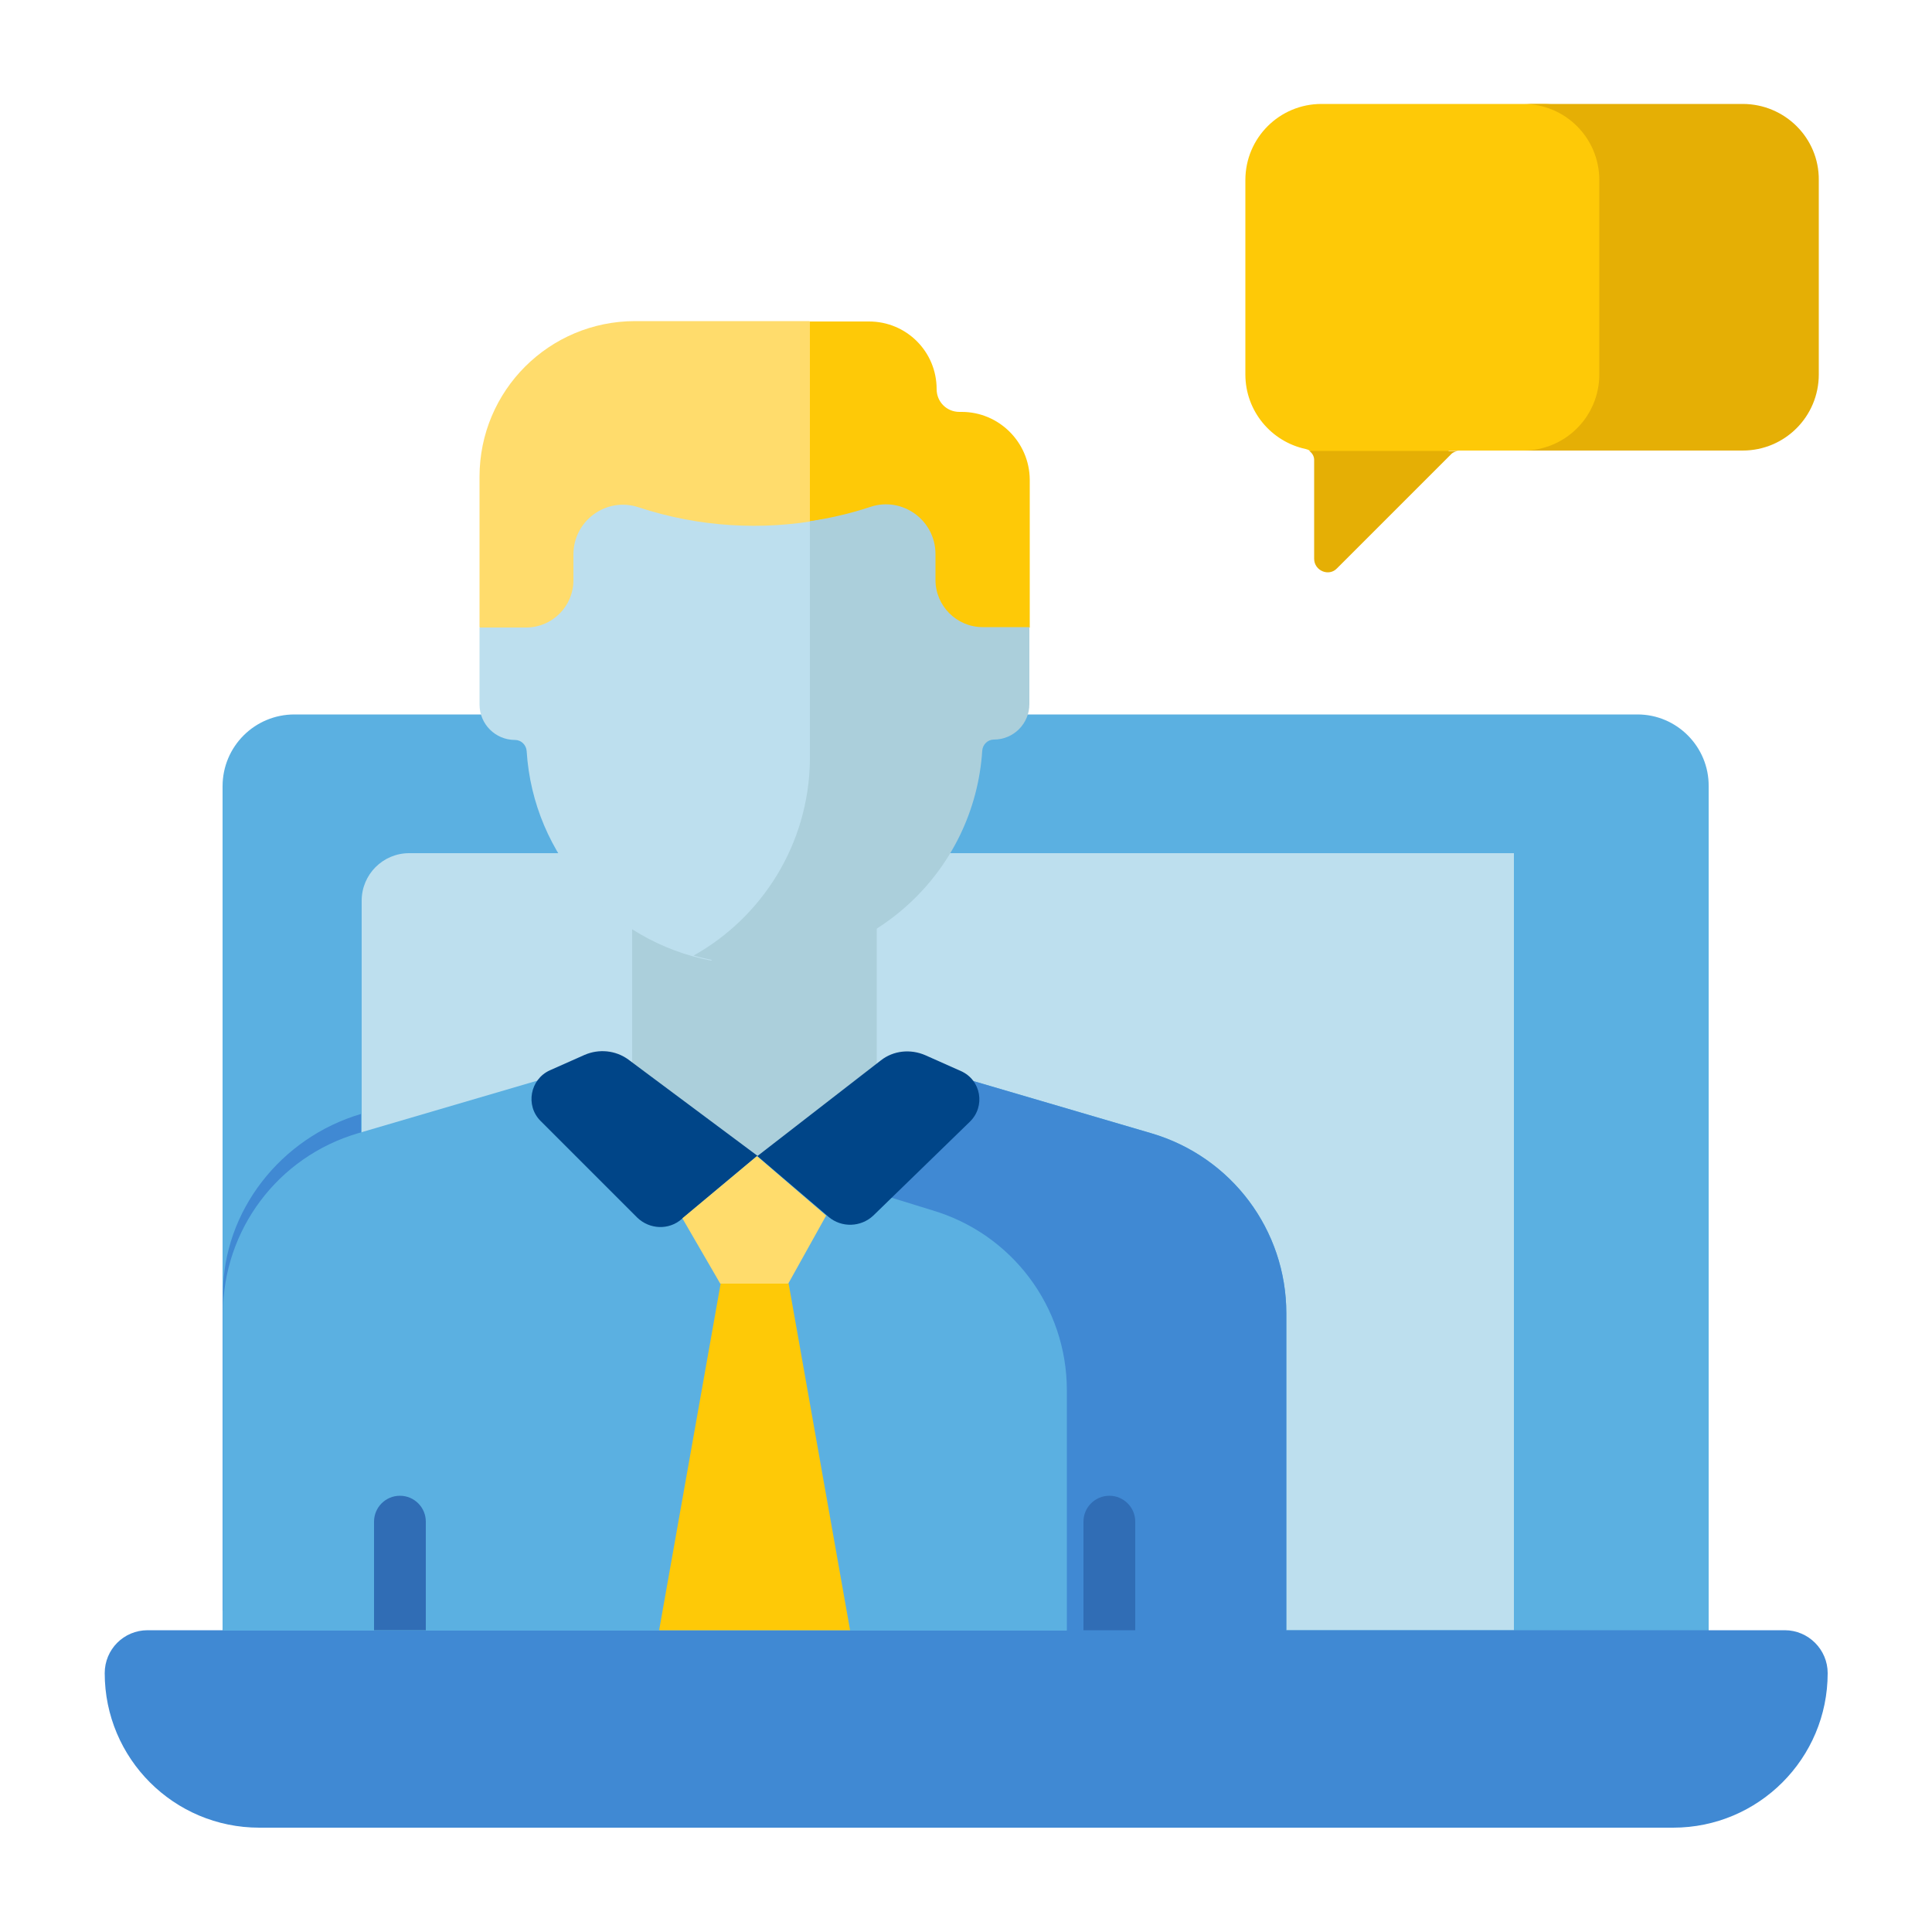
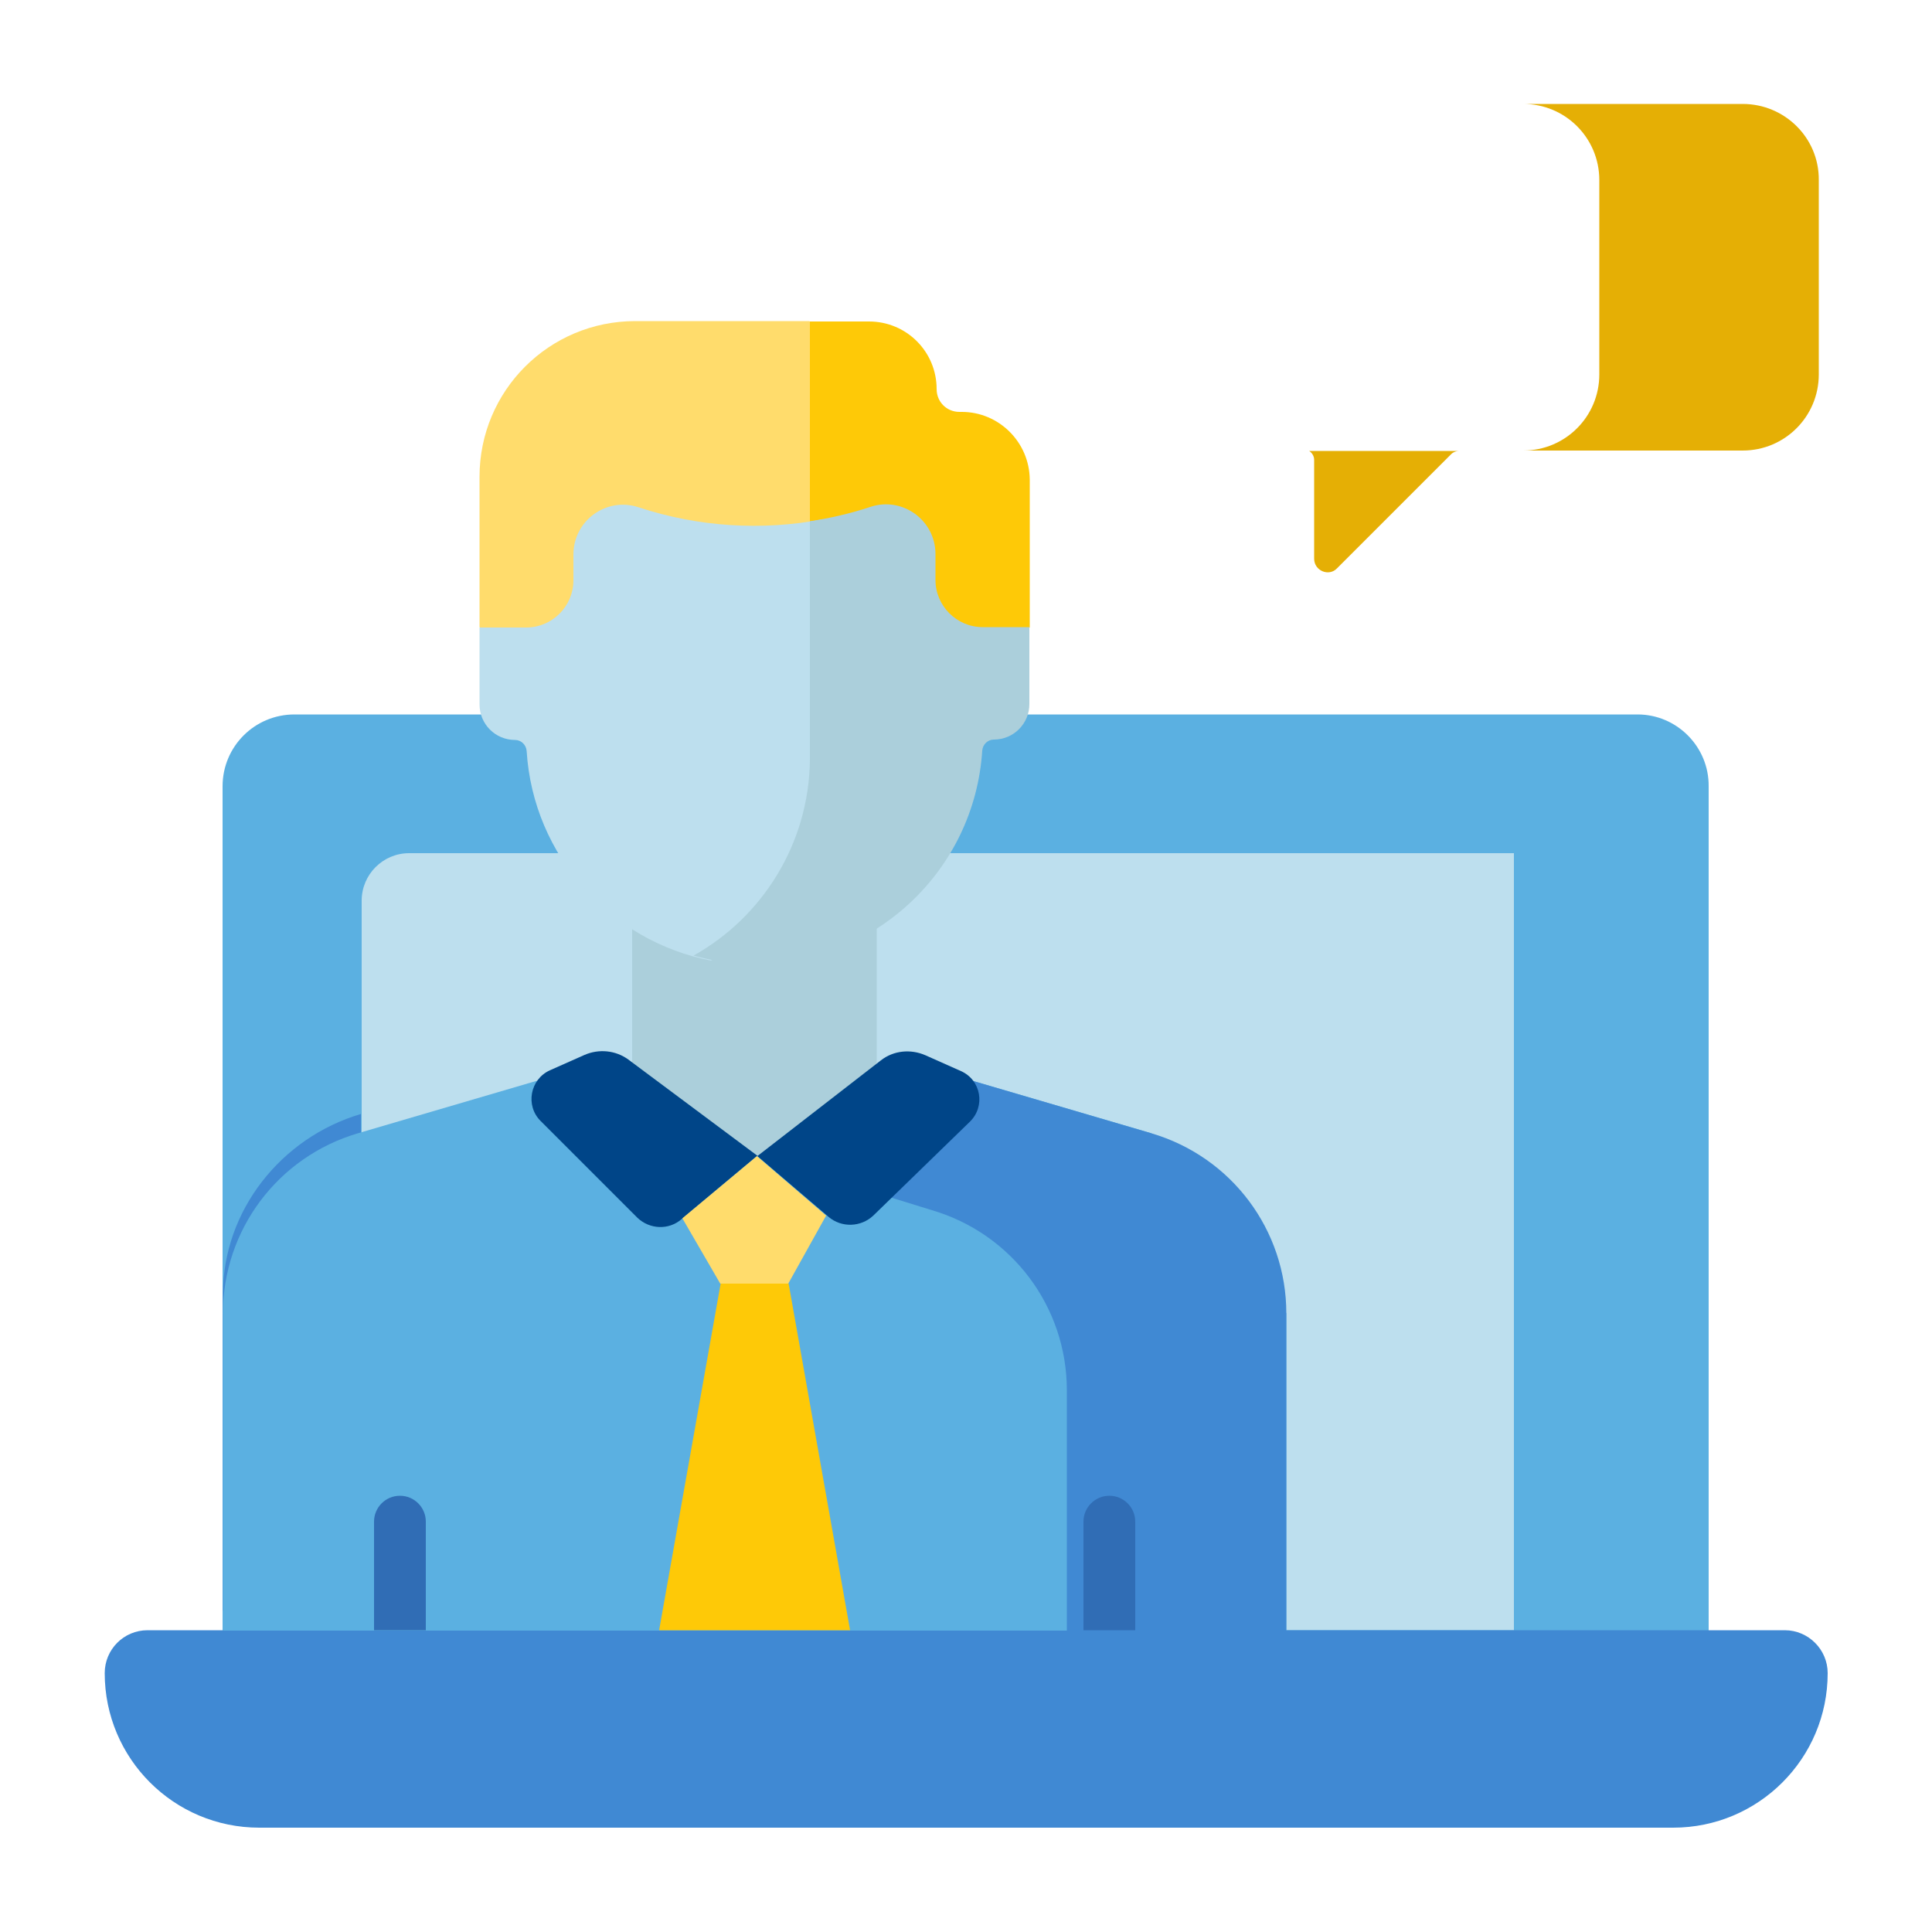
<svg xmlns="http://www.w3.org/2000/svg" id="Capa_1" x="0px" y="0px" viewBox="0 0 500 500" style="enable-background:new 0 0 500 500;" xml:space="preserve">
  <style type="text/css"> .st0{fill:#5BB0E1;} .st1{fill:#BDDFEE;} .st2{fill:#4089D3;} .st3{fill:#FFDC6C;} .st4{fill:#FEC907;} .st5{fill:#ABCFDB;} .st6{fill:#306DB5;} .st7{fill:#004588;} .st8{fill:#E5AF05;} </style>
  <path class="st0" d="M423.8,184.9h-50.5h-6.3H76.2c-10.3,0-18.6,8.3-18.6,18.6v229.8h327.8h6.3h50.5V203.5 C442.3,193.3,434,184.9,423.8,184.9z" />
  <path class="st1" d="M391.8,220.8H105.9c-6.8,0-12.3,5.5-12.3,12.3v188.8h298.2V220.8z" />
  <path class="st2" d="M461.9,421.9h-42.3h-3.4h-378c-6.2,0-11.1,5-11.1,11.1c0,22.1,17.9,40,40,40h319.8h3.4H433 c22.1,0,40-17.9,40-40C473,426.9,468,421.9,461.9,421.9z" />
  <path class="st2" d="M182,421.9c0,14.1,11.5,25.6,25.6,25.6h84.7c14.1,0,25.6-11.5,25.6-25.6H182z" />
  <path class="st3" d="M209.5,83.1h-45.1c-22.3,0-40.3,18-40.3,40.3v38.9l8.1,5.9H213V89.1L209.5,83.1z" />
  <path class="st2" d="M93.4,303.2v-14.9c-20.7,6.1-35.7,25.1-35.7,46.6v82.1" />
-   <path class="st0" d="M298,293.3l-57.6-16.9h-90.2l-57.6,16.9c-20.7,6.1-34.9,25-34.9,46.6v82.1h275.2v-82.1 C332.9,318.3,318.7,299.4,298,293.3z" />
+   <path class="st0" d="M298,293.3l-57.6-16.9h-90.2l-57.6,16.9c-20.7,6.1-34.9,25-34.9,46.6v82.1h275.2v-82.1 z" />
  <path class="st2" d="M298,293.3l-57.6-16.9h-44.9l0.4,22.8l45.3,14c20.7,6.1,34.9,25,34.9,46.6v62.2h56.8v-82.1 C332.9,318.3,318.7,299.4,298,293.3L298,293.3z" />
  <path class="st4" d="M204.1,332.2h-17.6l-15.9,89.6l0.1,0.1H220L204.1,332.2z" />
  <g>
    <g>
      <path class="st5" d="M226.9,280.2v-50.9h-63.3v50.9c0,17.5,31.7,19,31.7,19S226.9,297.7,226.9,280.2L226.9,280.2z" />
    </g>
  </g>
  <path class="st6" d="M293.8,421.9v-28.1c0-3.7-3-6.7-6.7-6.7c-3.7,0-6.7,3-6.7,6.7v28.1H293.8z" />
  <path class="st4" d="M248.9,106.6h-0.6c-3.3,0-5.9-2.6-5.9-5.9c0-9.7-7.8-17.5-17.5-17.5h-15.3v85.1h48.8l8.1-5.9v-38.3 C266.4,114.4,258.5,106.6,248.9,106.6L248.9,106.6z" />
  <path class="st7" d="M151.3,273l-9,4c-5.1,2.3-6.4,9.1-2.4,13.1l25,25c3.2,3.1,8.2,3.3,11.5,0.4l19.6-16.4l-33.4-24.9 C159.3,271.8,155,271.4,151.3,273L151.3,273z" />
  <path class="st7" d="M228,274.4l-32,24.8l18.4,15.7c3.4,2.9,8.4,2.7,11.6-0.3l25-24.3c4.1-4,2.9-10.8-2.3-13.1l-9.2-4.1 C235.6,271.4,231.2,271.9,228,274.4z" />
  <path class="st3" d="M195.9,299.2l-19.3,16.1l9.8,16.9h17.6l9.8-17.6L195.9,299.2z" />
-   <path class="st4" d="M399.4,26.9H342c-10.9,0-19.7,8.8-19.7,19.7v50.3c0,9.5,6.7,17.4,15.6,19.3c0.4,0.1,0.7,0.2,1,0.4l2.9,1.9h31.1 l2.1-1.9h24.4c10.9,0,19.7-8.8,19.7-19.7V46.6C419.2,35.7,410.3,26.9,399.4,26.9L399.4,26.9z" />
  <path class="st8" d="M340.1,119v25.6c0,3.1,3.8,4.7,5.9,2.5l29.6-29.6c0.5-0.5,1.3-0.8,2-0.8h-38.8 C339.6,117.2,340.1,118.1,340.1,119L340.1,119z" />
  <path class="st8" d="M451,26.9h-56.8c10.9,0,19.7,8.8,19.7,19.7v50.3c0,10.9-8.8,19.7-19.7,19.7H451c10.9,0,19.7-8.8,19.7-19.7V46.6 C470.8,35.7,461.9,26.9,451,26.9z" />
  <path class="st6" d="M110.2,421.9v-28.1c0-3.7-3-6.7-6.7-6.7c-3.7,0-6.7,3-6.7,6.7v28.1H110.2z" />
  <path class="st1" d="M213,197.7v-63.3c-15.8,3-32.2,2-47.7-3.1l0,0c-8.3-2.8-16.9,3.4-16.9,12.2v6.7c0,6.7-5.5,12.2-12.2,12.2h-12.1 v19.9c0,5.1,4.1,9.2,9.2,9.2c1.6,0,2.9,1.3,3,2.9c1.7,27.1,21.7,49.2,47.7,54.2C201.2,238,212.7,219.2,213,197.7L213,197.7z" />
  <path class="st5" d="M254.3,162.3c-6.7,0-12.2-5.5-12.2-12.2v-6.7c0-8.8-8.6-15-16.9-12.2c-5.1,1.7-10.4,2.9-15.6,3.7v61.9 c-0.3,21.7-12.4,40.6-30.1,50.5c5,1.4,10.3,2.2,15.8,2.2c31.3,0,56.9-24.4,58.9-55.2c0.1-1.6,1.4-2.9,3-2.9c5.1,0,9.2-4.1,9.2-9.2 v-19.9L254.3,162.3L254.3,162.3z" />
</svg>